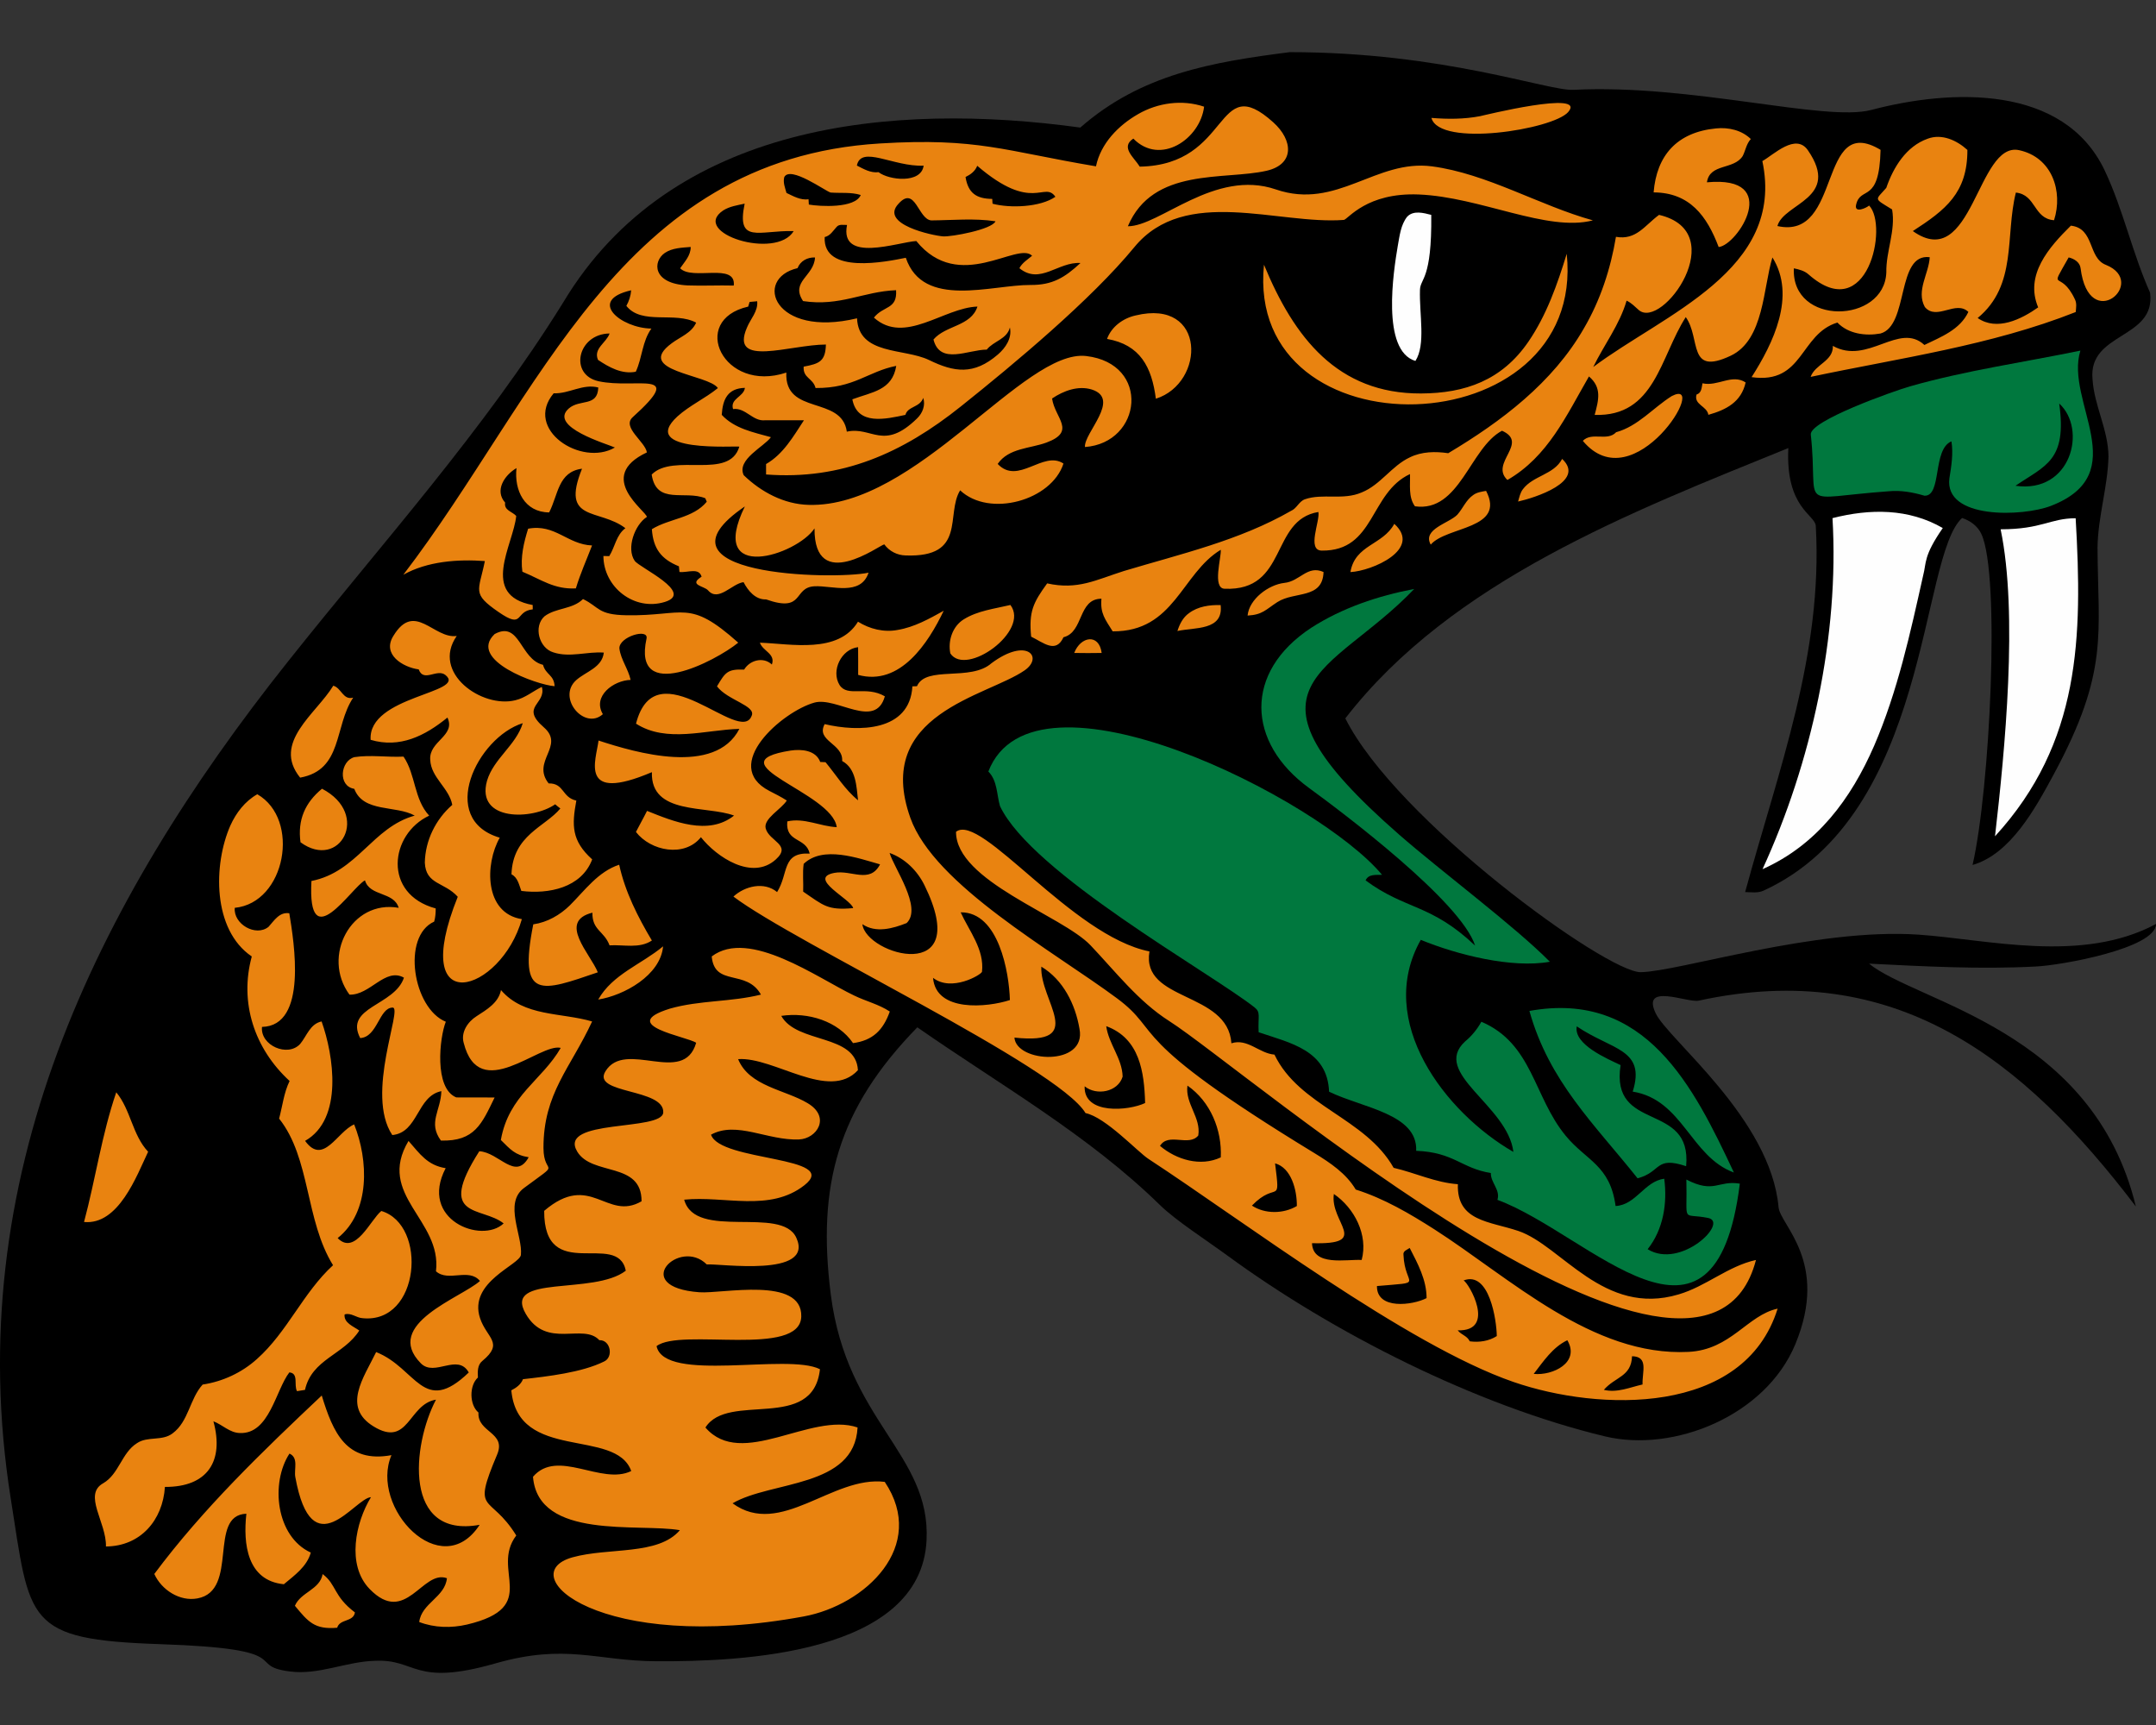
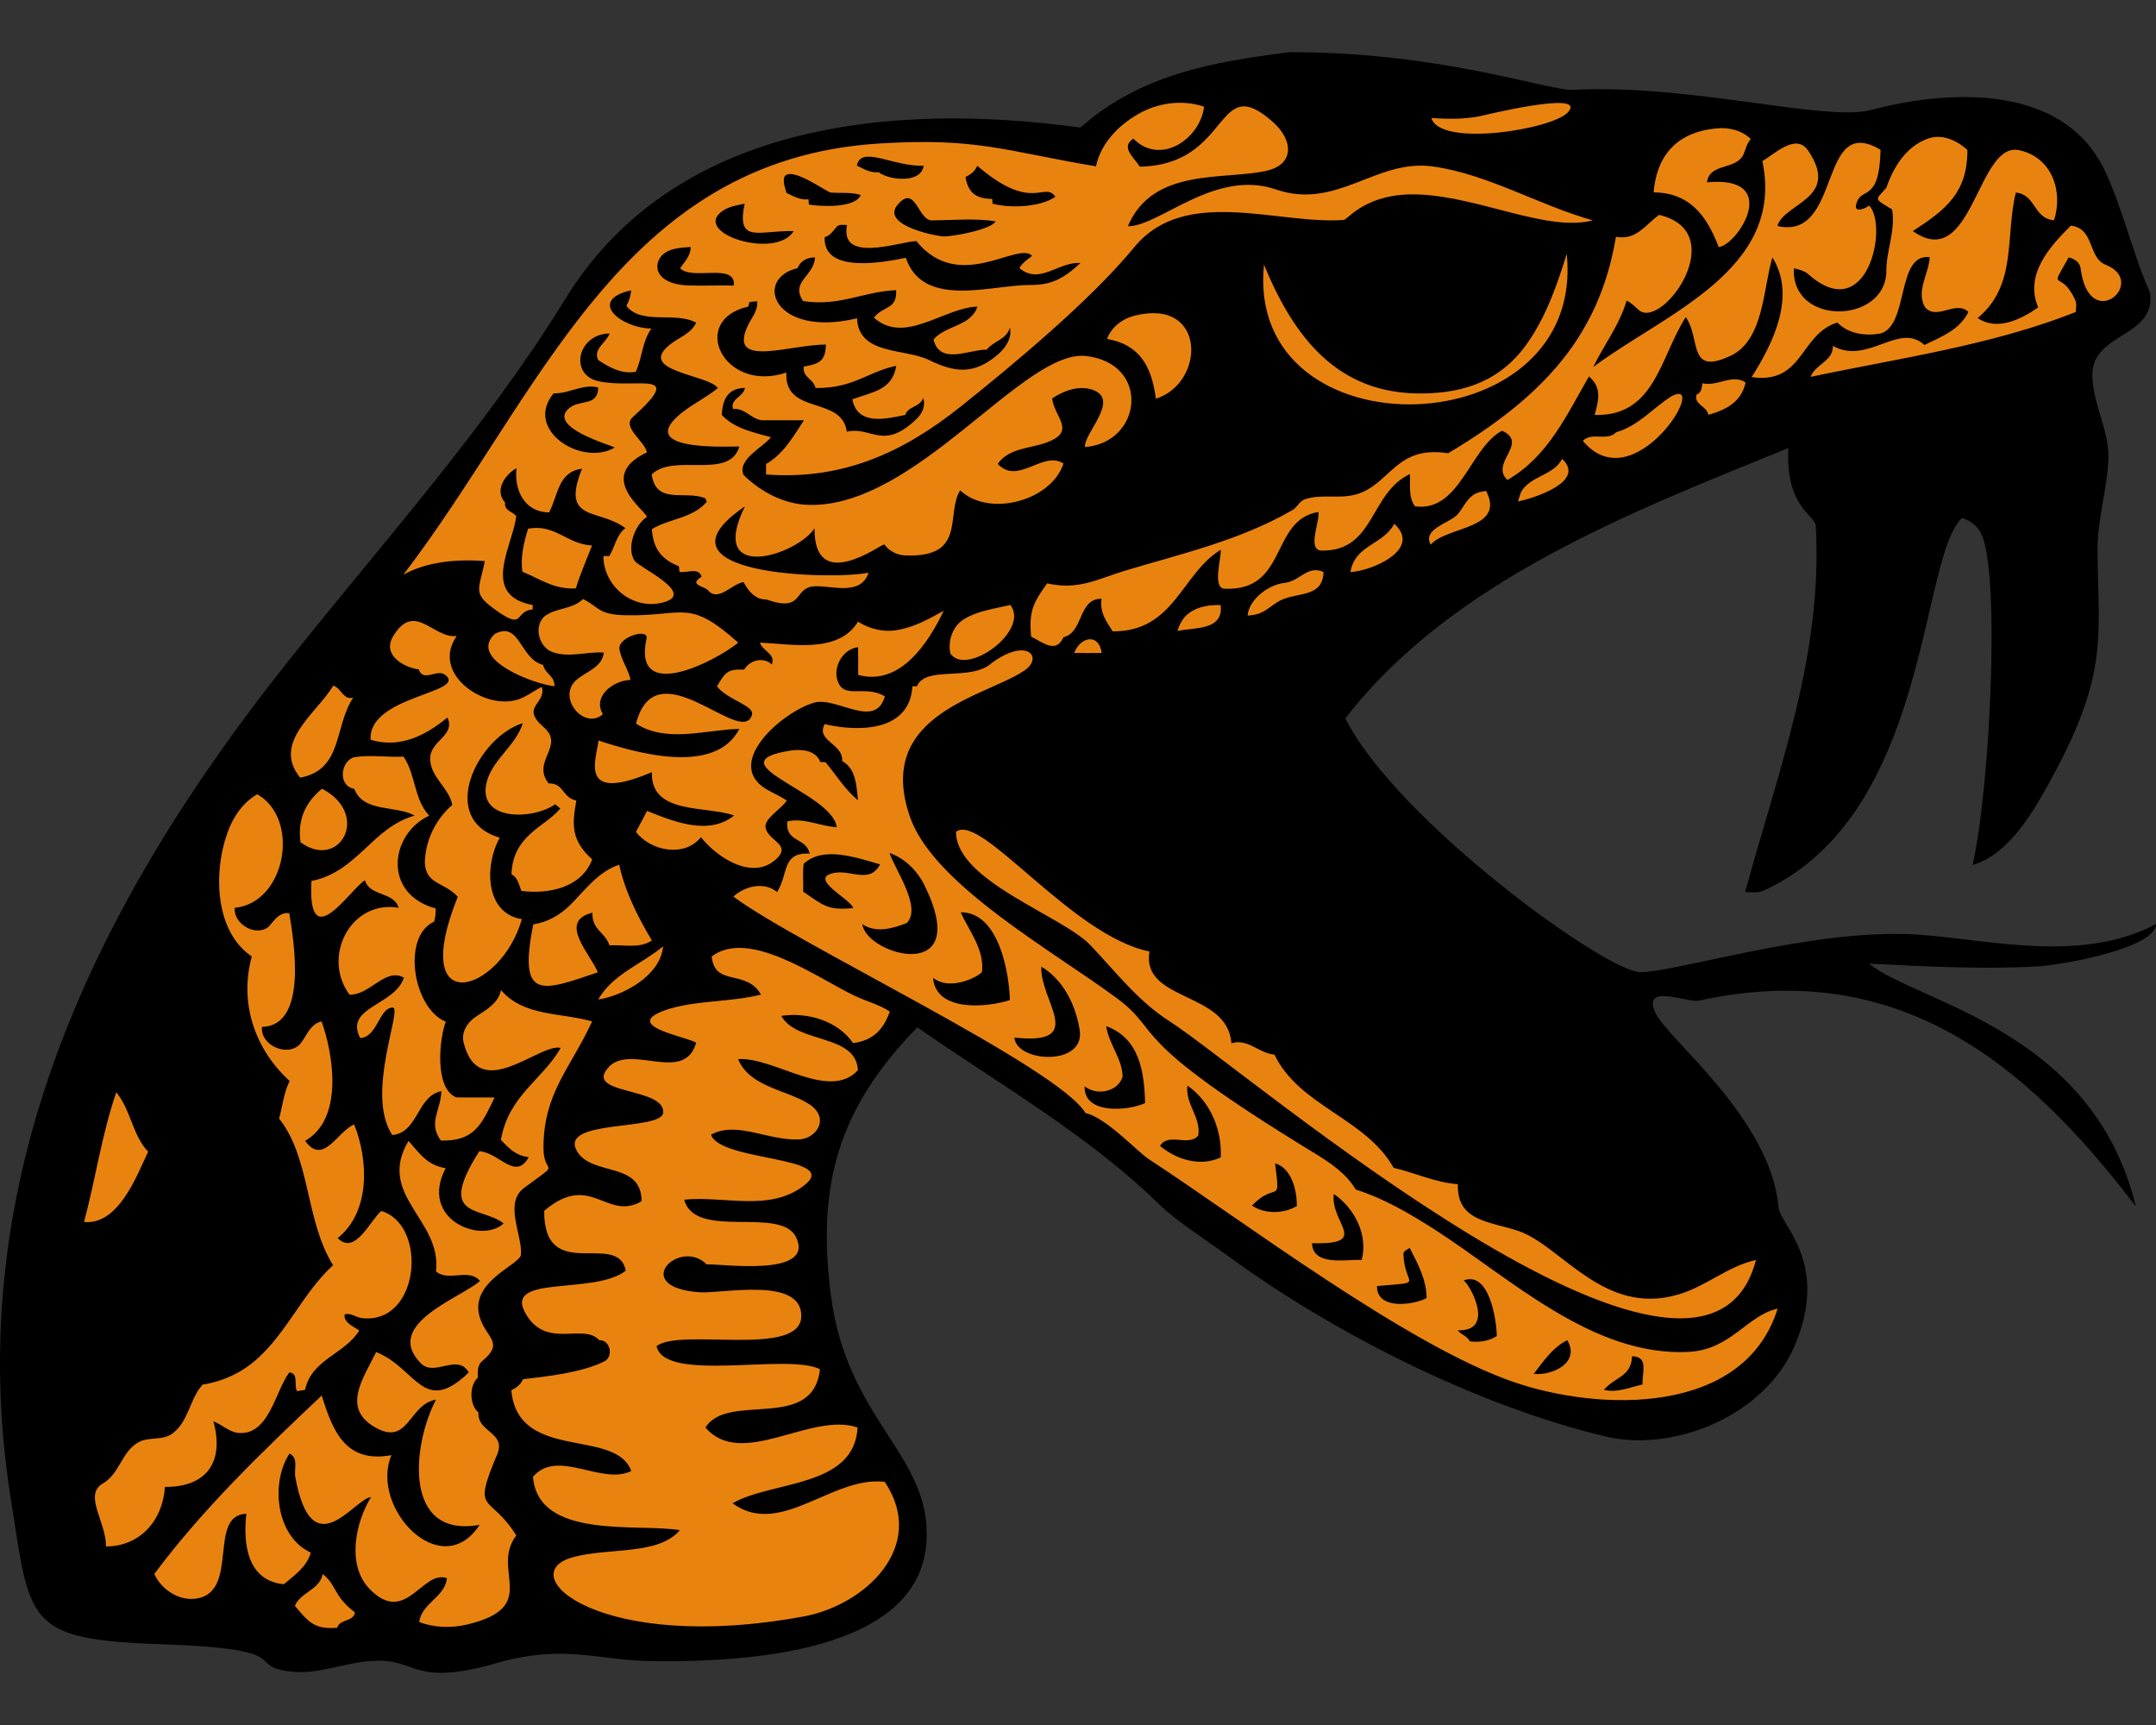
<svg xmlns="http://www.w3.org/2000/svg" height="1600px" style="shape-rendering:geometricPrecision; text-rendering:geometricPrecision; image-rendering:optimizeQuality; fill-rule:evenodd; clip-rule:evenodd" version="1.1" viewBox="0 0 2000 1600" width="2000px">
  <rect x="0" y="0" width="2000" height="1600" fill="#333333" stroke="none" />
  <defs>
    <style type="text/css">
   
    .fil0 {fill:black;fill-rule:nonzero}
    .fil3 {fill:#00783E;fill-rule:nonzero}
    .fil2 {fill:#E98310;fill-rule:nonzero}
    .fil1 {fill:#FEFEFE;fill-rule:nonzero}
   
  </style>
  </defs>
  <g id="Capa_x0020_1">
    <g id="Florida_x0020_A_x0026_M_x0020_Rattlers.cdr">
      <path class="fil0" d="M1196.52 48.37c142.66,0 239.45,36.18 263.12,34.96 109.27,-5.63 233.32,29.97 276.25,18.65 74.33,-19.58 178.64,-23.79 216.56,56.21 17.24,36.51 25.57,76.45 42.06,113.28 5.63,43.28 -57.64,36.41 -53.38,80.29 1.51,24.5 14.61,46.86 14.79,71.57 -0.64,28.47 -9.81,56.02 -10.16,84.53 0.35,79.95 11.06,114.63 -40.58,210.31 -17.12,31.72 -40.15,73.96 -75.36,84.14 16.22,-70.13 25.88,-268.83 8.25,-306.86 -3.36,-7.48 -10.33,-12.46 -17.94,-15 -39.73,36.08 -29.47,274.81 -184.23,345.67 -5.34,2.44 -11.39,1.41 -17.03,1.32 31.04,-113.85 72.29,-220.66 65.54,-339.61 -0.6,-10.54 -28.2,-16.61 -25.46,-72.24 -145.22,59.05 -312.25,123.08 -410.96,250.73 47.22,94.25 242.4,236.02 274.18,235.41 35.47,-0.68 162.53,-41.25 257.32,-34.83 64.16,4.35 151.46,27.14 220.51,-9.87 0,22.74 -88.94,38.55 -111.88,39.46 -51.45,2.71 -102.97,-0.11 -154.34,-2.68 44.76,36.29 207.79,61.06 247.56,225.29 -104.49,-137.44 -223.65,-230.6 -405.59,-190.95 -10.21,2.22 -53.79,-17.03 -39.74,11.94 11.87,24.49 106.49,97.51 113.88,179.69 1.5,16.69 47.21,50.61 15.53,127.06 -27.44,66.23 -112.59,100.81 -176.61,85.44 -119.59,-28.73 -252.15,-95.96 -349.82,-167.41 -21.33,-15.61 -47.71,-32.35 -63.1,-47.28 -66.81,-65.34 -148.73,-111.64 -224.94,-164.71 -74.02,75.83 -93.06,146.76 -80.28,247.72 14.88,117.63 92.91,147.95 88.85,228.19 -5.37,105.98 -172.67,112.51 -250.93,112.08 -55.13,-0.3 -83.45,-16.74 -148.9,1.97 -76.86,21.97 -72.76,-4.4 -112.21,-2.37 -26.56,0.75 -51.91,13.43 -78.78,9.85 -42.13,-5.32 9.77,-20.93 -119.79,-25.29 -126.07,-4.24 -120.85,-20.46 -139.04,-135.76 -46.56,-295.01 77.02,-549.25 257.49,-775.96 86.95,-109.44 181.3,-213.77 255.19,-332.93 100.15,-166.95 304.99,-186.05 479.6,-162.06 56.4,-49.46 121.92,-60.73 194.37,-69.95z" />
-       <path class="fil1" d="M1305.37 200.98c5.88,-6.1 15.13,-3.51 22.33,-1.67 0.66,60.34 -10.14,58.65 -10.47,69.46 -0.73,22.92 5.55,50.82 -4.23,66.02 -31.92,-9.55 -20.31,-83.34 -16.38,-106.62 1.73,-9.3 2.68,-19.51 8.75,-27.19zm620.1 279.71c6.4,109.88 4.73,208.16 -74.81,294.99 9.17,-79.49 21.58,-206.23 5.2,-284.75 38.28,0 45.89,-10.2 69.61,-10.24zm-225.56 -0.11c34.88,-8.88 70.61,-9.1 102.3,9.19 -18.17,26.24 -15.04,32.14 -18.21,44.01 -11.92,53.41 -23.66,107.34 -45.39,157.79 -21.58,49.55 -53.06,92.07 -103.61,114.62 45.37,-98.67 71.28,-216.63 64.91,-325.61z" />
      <path class="fil2" d="M919.8 615.11c32.75,-24.31 48.4,-5.66 30.76,6.63 -34.83,24.27 -140.54,40.04 -106.06,136.92 22.1,62.09 132.84,123.71 191.49,167.17 44.03,32.62 4.34,34.71 183.43,143.79 14.52,8.88 29.34,18.77 38.22,33.73 26.21,8.27 50.08,22.31 73.11,37.01 69.7,44.68 146.53,118.1 235.62,113.56 39.39,-1.96 54.45,-34.01 82.64,-40.11 -31.11,99.73 -165.64,95.44 -245.03,68.01 -99.18,-34.27 -251.4,-149.89 -338.6,-206.87 -10.12,-6.61 -39.68,-38.62 -58.4,-42.53 -25.71,-43.05 -269.04,-157.4 -326.62,-200.81 10.55,-9.81 28.66,-14.13 40.51,-4.17 10.9,-17.47 4.11,-36.97 30.26,-35.73 -3.64,-15.53 -22.64,-9.83 -20.81,-29.83 15.7,-3.61 30.4,4.59 45.86,5.34 -3.94,-32.48 -115.9,-59.56 -42.64,-71.07 9.96,-1.44 23.25,-0.39 27.35,10.6 1.23,0.06 3.69,0.17 4.92,0.22 9.89,11.91 18.04,25.46 30.17,35.33 -1.55,-12.9 -1.7,-29.37 -14.75,-36.43 1.14,-16.32 -24.69,-18.5 -16.24,-34.22 31.23,7.39 78.99,7.11 81.39,-35.05 1.06,-0.02 3.19,-0.08 4.24,-0.12 8.34,-19.5 49.74,-4.07 69.18,-21.37zm-646.23 874.32c5.37,-12.72 23.12,-14.85 25.73,-29.41 13.03,9.75 9.73,20.24 29.96,35.58 -1.47,9.05 -14.08,5.79 -16.47,14.19 -21.15,1.87 -27,-5.67 -39.22,-20.36zm-165.72 -476.29c13.53,16.34 14.87,39.51 29.56,55.14 -10.68,22.43 -27.45,68.21 -59.45,65.16 10.67,-39.93 16.46,-81.12 29.89,-120.3zm334.29 -70.6c9.28,-6.05 20.29,-12.32 22.59,-24.21 21.3,24.85 55.76,20.65 84.54,29.11 -19.92,43.15 -45.24,66.6 -45.12,117.38 0.06,26.98 18.28,10.13 -18.14,37.15 -18.93,14.04 -0.98,44.51 -2.79,61.94 -0.98,9.37 -49.08,25.09 -37.91,58.74 6.16,18.53 22.56,22.77 2.23,39.58 -4.71,3.71 -4.52,10.07 -4.21,15.47 -8.21,7.46 -7.93,25.41 0.51,32.48 -1.16,18.67 26.13,18.17 17.3,39.02 -23.91,56.5 -6.88,35.17 17.77,75.01 -24.48,32.31 23.7,66.21 -45.69,82.62 -14.59,3.39 -30.23,3.05 -44.33,-2.35 2.15,-17.52 23.97,-23.01 25.69,-40.64 -22.86,-8.26 -38.14,44.66 -71.75,9.96 -21.55,-22.24 -13.03,-61.69 1.3,-85.13 -15.22,0.92 -54.76,66.24 -70.19,-18.66 -1.33,-7.24 3.27,-17.87 -5.41,-21.75 -17.81,27.25 -12.65,76.95 19.78,91.82 -3.64,13.1 -15.15,21.11 -25.01,29.37 -34.05,-3.37 -37.88,-37.42 -34.76,-65.4 -36.03,1.21 -6.42,71.43 -45.44,78.54 -16.36,3.05 -33.3,-7.9 -39.96,-22.68 45.36,-60.84 100.27,-113.59 155.32,-165.52 10.57,34.49 22.83,62.94 64.66,55.33 -20.53,48.51 46.2,119.41 81.83,64.59 -71.19,13.03 -62.75,-73.85 -40.51,-116.08 -25.78,4.18 -25.25,44.91 -57.97,24.8 -29.23,-17.96 -9.2,-45.03 2.46,-68.93 37.61,14.92 43.63,59.64 85.93,18.92 -10.4,-18.29 -31.69,4.51 -44.5,-8.51 -35.7,-36.29 37.78,-60.88 54.86,-76.36 -10.38,-12.46 -29.33,1.31 -40.8,-8.98 5.73,-47.78 -55.61,-70.56 -25.46,-120.91 10.63,12.13 17.57,22.6 34.45,25.27 -25.02,47.8 33.36,70.61 53.78,51.25 -20.13,-16.12 -63.04,-3.52 -22.57,-66.96 18.37,1.04 33.49,27.79 45.8,5.57 -12.65,-2 -16.99,-7.25 -25.82,-15.99 7.37,-41.68 38.24,-55.25 55.56,-85.44 -19.58,-4.83 -75.51,52.34 -90.03,-4.66 -2.81,-9.91 3.9,-19.67 12.01,-24.76zm112.8 -15.42c13.32,-23.57 40.3,-32.74 60.17,-49.37 -2.36,26.93 -36.29,45.57 -60.17,49.37zm105.28 -39.98c34.71,-26.38 98.3,20.19 132.15,36.26 10.89,5.32 22.87,8.11 33.05,14.84 -6.15,17.23 -15.77,26.86 -34.11,29.28 -13.92,-20.39 -41.67,-28.96 -66.58,-25.26 14.59,26.17 69.25,16.27 71.12,50.38 -26.77,29.1 -77.82,-12.56 -111.13,-10.25 10.25,25.32 43.62,28.26 64.57,40.89 21.64,12.94 8.49,32.92 -8.09,33.6 -29.2,1.2 -57.8,-17.46 -81.62,-4.43 8.29,25.25 121.31,19.76 86.57,46.94 -32.14,25.16 -73.96,9.53 -111.48,13.35 10.38,38.1 90.14,5.21 103.98,35.2 17.27,37.42 -71.59,23.8 -83.03,24.88 -25.13,-25.29 -72.29,20.99 -6.82,25.79 21.11,1.55 95.42,-15.02 94.5,22.46 -0.94,38.48 -112.09,10.23 -134.25,27.52 7.49,34.55 121.55,6.14 151.58,21.41 -6.41,58.64 -85.2,20.66 -106.24,54.08 33.68,39.03 97.72,-14.85 141.13,-0.06 -2.84,56.23 -80.13,49.32 -115.97,70.36 44.52,32.43 92.65,-25.94 141.18,-19.89 39.97,59.68 -18.04,114.29 -75.13,124.82 -189.01,34.88 -271.03,-39.04 -214.52,-54.84 33.93,-9.39 79.32,-1.52 99.6,-25.16 -38.22,-6.68 -131.53,9.37 -136.25,-49.56 22.86,-26.58 63.41,8.22 91.13,-5.31 -14.34,-40.27 -105.13,-8.23 -111.24,-74.86 4.56,-2.34 8.88,-5.37 10.81,-10.33 22.89,-2.58 54.63,-6.19 75.14,-16.36 9.08,-3.97 6.12,-20.29 -4.3,-19.82 -15.04,-16.34 -49.02,8.86 -68.29,-24.5 -21.38,-37.02 63.02,-16.88 92.84,-39.96 -7.55,-37.77 -76.02,13.07 -75.71,-55.52 43.16,-36.85 57.84,9.97 90.32,-8.86 0.17,-37.17 -45.96,-23.12 -59.7,-46.15 -18.27,-30.63 78.96,-18.56 79.83,-36.25 1.1,-22.44 -66.56,-16.95 -53.67,-38.1 18.39,-30.2 72.57,13.89 84.2,-26.51 -8.15,-5.8 -74.07,-16.16 -24.46,-31.65 27.57,-7.92 56.79,-6.08 84.55,-13.05 -13.51,-24.03 -43.02,-6.89 -45.66,-35.38zm-131.59 -47.4c13.97,-13.92 26.18,-31.25 45.75,-37.68 5.5,25.16 17.24,48.32 30.33,70.3 -11.64,7.78 -26.21,3.68 -39.26,4.49 -5.04,-13.44 -16.21,-13.86 -15.92,-30.31 -32.5,8.14 -1.77,38.29 5.02,55.32 -51.9,17.69 -74.11,26.93 -59.86,-44.5 12.94,-1.85 24.68,-8.56 33.94,-17.62zm358.22 -68.23c23.19,-18.15 107.33,96.64 179.43,110.98 -7.88,46.91 72.69,36.72 76.02,85.19 15.03,-4.83 25.81,9.43 39.94,10.51 23.06,48.01 84.37,58.62 110.56,105.01 19.98,4.6 38.89,13.77 59.59,15.18 -1.14,34.55 29.37,34.33 56.15,43.4 39.94,13.53 79.08,79.58 148.53,58.85 25.38,-7.37 45.84,-26.26 71.85,-31.96 -49.32,189.79 -474.05,-176.9 -544.24,-221.57 -28.74,-18.29 -49.93,-45.96 -73.08,-70.31 -26.46,-27.82 -124.94,-59.54 -124.75,-105.28zm-673.15 -5.79c5.3,-11.78 13.61,-22.61 24.98,-29.02 40.41,23.24 26.3,100.76 -20.9,105.35 -1.45,15.02 19.45,27.17 31.32,17.63 5.22,-5.77 10.11,-14.01 19.27,-12.59 4.31,26.44 17.36,104.46 -25.33,105.41 -1.73,17.2 23.88,28.43 35.44,15.77 6.14,-7.41 9.17,-18.6 19.85,-20.84 11.14,31.19 20.41,90.51 -15.31,110.77 16.88,23.29 29.67,-8.46 45.51,-15.27 13.22,32.78 15.32,81.1 -15.3,105.45 16.27,16.74 30.61,-17.28 40.51,-25.15 43.21,12.91 35.87,104.84 -17.33,99.44 -5.81,-0.27 -10.86,-5.42 -16.74,-3.47 -0.96,7.83 8.36,11.12 13.62,14.92 -14.22,22.53 -44.12,26.48 -50.35,55.05 -2.48,0.33 -4.96,0.74 -7.42,1.18 -3.15,-5.63 1.85,-16.56 -7.1,-17.41 -12.71,16.45 -18.46,57.26 -45.78,56.25 -9.45,-0.13 -16.25,-7.7 -24.67,-10.89 10.11,37.01 -5.45,61.07 -44.98,60.88 -2,30.9 -22.66,55.02 -54.7,55.23 0.56,-22.38 -21.58,-48.15 -2.48,-58.68 14.63,-8.55 17,-28.13 31.21,-37.1 9.95,-6.8 23.49,-1.65 33.18,-9.2 14.87,-11.07 15.71,-31.88 27.79,-45.2 18.62,-2.8 36.34,-11.03 50.34,-23.66 28.24,-25.09 42.81,-61.57 70.62,-87.03 -25.9,-41.73 -20.8,-99.3 -50.03,-136 3.16,-11.65 4.38,-23.93 9.74,-34.88 -32.68,-30.01 -46.77,-72.69 -35.09,-115.5 -36.64,-24.8 -35.77,-85.35 -19.87,-121.44zm85.01 -34.15c45.6,23.78 16.37,76.29 -19.94,49.68 -2.84,-20.73 4.2,-36.69 19.94,-49.68zm30.07 -29.3c15.09,-2.3 30.37,0.28 45.55,-0.48 11.38,16.69 9.58,39.48 23.8,54.76 -36.69,17.23 -43.23,72.77 6.05,86.07 0,4.1 -0.26,8.24 -1.42,12.22 -30.37,13.66 -19.68,80.49 10.79,92.86 -5.79,14.56 -11.09,61.75 9.73,70.2 11.83,0.09 23.69,-0.02 35.55,0.07 -11.88,24.41 -18.41,40.83 -49.82,39.96 -12.21,-16.65 -0.08,-27.69 0.41,-45.84 -22.87,4.66 -21.28,38.42 -45.51,40.73 -25.4,-38.06 9.99,-118.23 0.37,-118.24 -12.64,-0.02 -14,27.36 -30.15,28.29 -14.99,-28.98 31.85,-29.81 40.59,-56.03 -17.4,-9.82 -31.4,16.43 -50.53,15.74 -26.09,-35.44 1.56,-88.36 45.66,-80.53 -4.56,-15.27 -26.82,-10.33 -31.29,-25.47 -12.45,6.47 -53.55,72.1 -49.66,0.58 42.7,-8.44 56.55,-49.82 95.81,-60.65 -17.51,-9.79 -47.66,-2.55 -56.06,-24.83 -15.41,-2.52 -12.96,-25.86 0.13,-29.41zm-19.61 -66.26c7.52,2.04 9.03,13.67 18.46,11.08 -17.9,26.99 -9.44,66.98 -49.21,74.2 -26.36,-32.59 15.01,-59.24 30.75,-85.28zm687.32 -30.37c5.88,-15.4 23.03,-18.42 25.47,0 -8.49,0.15 -16.98,0.17 -25.47,0zm-537.63 -17.53c23.49,-12.78 23.44,23.38 44.87,28.54 2.47,9.27 10.24,9.21 10.75,19.83 -16.28,-1.12 -81.06,-24.2 -55.62,-48.37zm-93.9 1.65c19.74,-32.48 37.42,3.11 58.72,0.13 -23.84,34.21 23.49,67.38 54.37,59.61 9.14,-2.11 16.3,-8.42 24.59,-12.39 4.45,16.18 -20.66,17.97 1.82,37.48 20.01,17.35 -11.83,31.38 4.49,52.05 14.59,-0.27 12.12,12.98 25.69,15.94 -4.25,23 -4.52,37.19 14.71,54.55 -10.02,26.45 -40.48,32.4 -65.73,29.24 -2.13,-5.62 -3.27,-12.44 -9.15,-15.42 1.2,-36.46 31.24,-43.97 45.34,-61.06 -1.65,-1.23 -3.25,-2.52 -4.8,-3.88 -21.05,14.76 -73.68,15.95 -63.26,-21.68 6.14,-20.78 26.89,-32.91 33.21,-53.58 -42.29,13.29 -79.4,89.08 -21.36,106.25 -13.9,24.33 -14.43,70.04 20.5,75.53 -19.25,68.39 -106.09,95.09 -59.46,-20.73 -12.51,-13.89 -29.61,-11.07 -30.55,-31.66 0.37,-20.53 10.07,-40.18 25.47,-53.59 -2.99,-15.81 -19.72,-25.17 -20.45,-41.76 -1.36,-17.55 23.93,-22.09 15.97,-39.23 -20.81,16.98 -44.11,28.71 -71.26,20.66 -2.67,-40.84 89.92,-43.38 69.44,-60.08 -7.85,-6.4 -20.3,7.23 -24.83,-5.24 -14.58,-1.95 -34.42,-13.86 -23.47,-31.14zm467.78 -5.48c15.4,-2.55 29.22,-10.29 42.68,-17.77 -14.24,29.83 -40.38,70.19 -79.35,59.48 0,-8.58 0.07,-17.15 -0.06,-25.71 -15.53,1.72 -25.38,21.89 -17.2,35.1 7.49,11.6 24.47,0.27 42.02,10.48 -8.79,31.19 -44.79,0.1 -65.35,5.83 -29.75,8.28 -87.34,58.26 -41.77,81.92 5.47,2.79 10.97,5.57 16.15,8.89 -4.87,7.94 -22.01,16.92 -19.56,25.94 3.28,12 24.5,15.1 9.36,28.76 -22.05,19.91 -54.97,-2.31 -69.44,-20.66 -15.31,18.99 -46.5,12.92 -60.29,-4.87 3.33,-6.58 7.04,-12.96 10.29,-19.55 24.21,9.71 56.8,23.37 80.73,4.35 -25.37,-9.55 -77.57,-0.25 -76.22,-40.27 -68.53,29.16 -51.66,-11.51 -49.5,-29.33 34.57,11.35 108.1,32.89 130.65,-10.81 -31.23,0.78 -67.42,13.38 -95.89,-4.84 18.42,-71.47 96.77,21.12 107.3,-7.33 4.26,-9.34 -22.48,-14.37 -32.18,-27.28 7.71,-12.91 9.53,-16.12 25.18,-15.53 5.22,-8.8 17.83,-12.18 25.73,-4.72 3.57,-10.15 -8.55,-12.37 -11.1,-20.26 28.96,1.05 72.69,10.58 90.98,-19.46 10.88,6.82 24.1,10.09 36.84,7.64zm270.19 -15.53c8.34,-6.3 19.21,-7.79 29.39,-7.51 2.8,23.87 -24.15,20.53 -40.09,24.04 2.02,-6.33 5.13,-12.61 10.7,-16.53zm-208.86 5.68c13,-8.06 28.62,-9.79 43.23,-13.29 18.32,24.14 -41.18,66.89 -55.73,44.93 -2.37,-11.75 2.01,-25.15 12.5,-31.64zm-388.96 -2.79c10.64,-8.03 25.95,-6.32 35.71,-15.99 15.34,7.38 13.46,14.6 40.36,15.03 54.21,0.87 57.42,-15.77 103.65,25.41 -21.24,17.35 -98.43,57.11 -85.08,-3.75 2.19,-9.99 -25.73,-1.74 -25.17,9.17 1.33,10.38 8.22,18.95 10.41,29.13 -15.87,0.42 -35.64,15.17 -25.75,31.78 -17.03,15.36 -43.08,-15.36 -24.58,-31.69 8.95,-7.9 23.93,-11.52 25.46,-25.42 -15.61,-1.14 -31.56,4.87 -46.83,-0.22 -13.27,-3.97 -18.64,-24.04 -8.18,-33.45zm686.26 -30.97c14.56,-1.41 21.35,-16.82 36.4,-10.11 -0.78,25.41 -26.89,17.67 -42.79,27.88 -10.66,6.85 -13.67,11.8 -27.66,12.52 1.47,-15.23 19.36,-28.61 34.05,-30.29zm-701.46 -50.27c25.02,-4.76 36.54,14.69 59.31,15.53 -5.07,13.25 -10.95,26.21 -15.02,39.83 -20.1,1.03 -31.78,-8.06 -49.62,-15.48 -1.93,-13.54 1.32,-27.02 5.33,-39.88zm803.49 -4.52c26.1,23.58 -20.7,43.77 -40.69,44.75 4.28,-25.5 30.01,-24.9 40.69,-44.75zm73.27 -26.75c3.45,-2.53 7.77,-3.1 11.89,-3.82 18.5,35.74 -36.56,32.68 -51.34,49.83 -8.1,-14.35 17.02,-19.79 24.67,-27.75 5.2,-5.87 8.11,-13.75 14.78,-18.26zm46.04 -5.38c9.54,-12.67 28.73,-13.4 36.39,-28.09 22.53,21.05 -25.89,36.23 -40.86,39.54 1.16,-3.9 1.92,-8.12 4.47,-11.45zm138.04 -86.35c36.06,-18.67 -34.86,98.67 -82.46,41.5 8.44,-8.6 22.69,0.79 30.92,-8 20.31,-5.58 34.22,-22.6 51.54,-33.5zm28.54 -11.89c14.13,3.26 27.32,-9.05 40.04,-0.78 -4.07,18.22 -18.05,25.37 -34.58,30.04 -1.12,-8.11 -13.78,-9.36 -10.95,-18.83 4.72,-1.41 4.7,-6.48 5.49,-10.43zm-525.93 -62.9c65.9,-16.04 64.97,62.63 18.87,77.23 -3.78,-29.32 -14.45,-50.1 -45.29,-55.47 4.14,-11.38 14.86,-19.17 26.42,-21.76zm364.39 24.41c16.91,-24.67 26.91,-53.23 35.62,-81.63 18.65,180.21 -298.78,188.69 -280.85,10.16 27.91,67.55 68.23,119.76 145.7,119.42 40.97,-0.18 75,-12.2 99.53,-47.95zm370.44 -188.35c13.16,-4.94 27.09,1.51 36.85,10.41 0.1,39.94 -20.27,55.6 -50.62,75.25 55.57,39.43 59.55,-83.49 98.61,-75.03 30.57,6.61 40.94,38.12 32.4,64.97 -19.18,-1.4 -16.49,-23.66 -35.42,-25.64 -10.12,40.13 1.57,85.87 -35.45,116.35 17.82,12.41 40.53,1.17 56.13,-9.87 -12.66,-30.11 9.98,-55.7 30.33,-75.8 22.22,2.54 15.62,29.91 32.53,36.39 39.67,15.95 -15.68,65.01 -23.52,3.09 -0.63,-5.61 -6.05,-8.84 -11.05,-10.02 -19.3,34.23 -7.91,9.47 5.86,39.02 1.79,3.64 1.01,7.76 0.68,11.64 -78.9,31.19 -163.38,42.64 -245.89,60.14 4.1,-11.78 21.19,-14.54 20.59,-28.75 32.36,18.12 61.37,-22.6 84.93,-0.84 15.3,-7.39 33.11,-14.21 40.79,-30.68 -11.78,-11.25 -29.3,8.55 -40.38,-4.52 -8.29,-15.13 3.71,-30.81 4.54,-46.21 -31.22,-4.02 -19.11,63.47 -45.7,70.78 -13.84,2.48 -29.79,0.39 -39.97,-10.16 -35.12,10.69 -31.18,57.52 -79.59,50.62 19.91,-31.11 41.64,-75.39 19.33,-111 -8.64,27.85 -7.67,76.49 -38.72,91.15 -40.34,19.04 -27.48,-15.9 -41.67,-35.83 -23.77,36.94 -28.57,92.57 -84.51,90.71 3.77,-14.1 6.78,-25.36 -5.3,-35.66 -20.95,36.24 -38.07,74.39 -75.65,96.02 -16.7,-15.73 20.43,-34.26 -5,-45.67 -29.81,15.8 -39.2,75.98 -80.78,70.08 -6.27,-8.66 -4.21,-19.91 -4.6,-29.89 -37.56,17.45 -32.36,71.56 -81.81,70.99 -14.18,-0.17 -1.44,-27.54 -3.16,-35.82 -45,7.4 -27.95,73.62 -87.03,71.2 -11.59,-0.47 -2.84,-29.26 -3.53,-36.15 -36.47,22.01 -42.93,76.05 -100.25,75.67 -7.02,-11.3 -11.65,-16.55 -10.42,-30.26 -21.94,0 -16.24,30.97 -35.21,35.72 -7.17,15.5 -18.57,4.97 -30.02,-0.55 -2.23,-23.29 1.87,-31.46 14.87,-49.41 28.34,6.3 45.16,-3.22 71.09,-11.45 52.57,-15.79 107.09,-28.21 155.12,-55.8 5.42,-2.28 7.35,-8.83 12.94,-10.78 16.49,-5.72 35.31,1.24 52.69,-6.35 17.48,-7.06 27.67,-24.6 44.61,-32.52 10.99,-5.42 23.68,-5.61 35.59,-3.84 49.16,-29.34 96.94,-65.32 125.88,-115.83 15.26,-26.05 24.78,-55.16 29.71,-84.87 18.84,3.33 26.66,-10.57 39.99,-20.36 68.02,15.91 2.93,107.28 -18.89,88.21 -3.57,-3.13 -6.84,-6.69 -11.23,-8.64 -6.45,22.31 -20.9,40.88 -30.94,61.55 65.28,-49.06 178.41,-89.73 156.88,-191.01 10.46,-5.82 30.99,-26.47 42.31,-9.96 30.8,44.92 -22.59,48.83 -28.34,70.2 60.49,13.63 37.18,-105.89 95.69,-70.66 -1.16,50.85 -18.55,32.89 -22.68,50.88 -1.95,8.45 9.82,2.84 12.07,0.77 18.08,18.59 -1.38,112.16 -56.04,64.02 -3.81,-3.47 -8.9,-4.8 -13.8,-5.77 -2.4,53.74 83.98,51.47 85.8,3.79 -0.39,-19.71 8.8,-38.59 5.36,-58.42 -17.5,-10.77 -15.67,-8.18 -5.4,-20.01 6.52,-19.03 18.49,-38.6 38.4,-45.59zm-196.23 -9.57c11.48,-1.16 23.73,1.6 32.18,9.87 -4.17,4.46 -4.87,10.6 -7.57,15.8 -8.36,13.02 -30.53,6.54 -33.16,24.34 70.39,-6.63 28.47,58.36 10.9,60.03 -10.92,-28.84 -26.83,-50.48 -60.34,-50.69 2.76,-34.06 21.48,-55.83 57.99,-59.35zm-219.01 -11.34c1.82,-0.35 99.83,-24.61 81.74,-3.81 -14.09,16.21 -119.43,32.97 -126.84,5.42 15.03,1.23 30.23,1.25 45.1,-1.61zm-317.19 -1.92c18.33,-10.57 40.99,-13.71 61.21,-6.89 -3.6,30.07 -40.72,55.09 -65.64,29.61 -12.25,8.01 0.68,17.45 5.96,26.01 85.87,-1.58 69.37,-90.16 123.88,-41.08 18.5,16.65 19.84,38.92 -6.19,44.89 -39.3,9 -105.46,-3.57 -128.72,51.48 29.41,0.17 80.56,-53.59 137.36,-34.13 56.5,19.36 92.74,-28.29 144.78,-21.42 51.01,6.74 99.8,36.38 149.23,50.09 -42.35,11.04 -104.29,-21.7 -161.58,-24.01 -48.38,-1.94 -65.42,22.85 -69.4,23.59 -60.96,4.65 -147.31,-32 -194.34,25.21 -40.16,48.87 -111.39,108.21 -160.94,147.77 -54.17,43.32 -110.53,68.5 -180.73,63.13 -0.02,-3.23 -0.02,-6.45 0,-9.67 16.02,-9.17 25.32,-25.66 35.14,-40.62 -12.02,-0.07 -24.04,-0.02 -36.06,0.02 -11.45,1.27 -18.07,-11.96 -29.71,-10.4 -2.97,-9.78 9.93,-11.25 11.01,-19.67 -16.06,0.44 -20.61,10.71 -21.5,25.03 11.76,12.82 29.59,16.22 45.62,20.72 -6.23,8.79 -32.06,20.7 -25.24,35.25 16.2,15.64 37.35,26.93 60.22,27.54 99.76,2.91 199.63,-144.89 257.51,-138.06 60.14,7.1 51.88,80.56 -1.18,84.4 -1.04,-13.14 33.78,-44.52 6.34,-53.34 -12.66,-3.89 -26.28,1.2 -36.83,8.33 2.53,18.2 22.96,30.43 -5.22,40.88 -15.3,5.62 -35.07,5 -45.24,19.81 18.98,20.11 42.1,-12.89 61.03,-0.36 -11,34.29 -68.63,50.4 -95.86,24.85 -13.64,22.12 6.4,62.5 -50.56,60.39 -7.81,-0.16 -15.2,-3.95 -19.8,-10.27 -3.93,0.32 -65.12,46.4 -64.73,-14.82 -16.47,24.94 -99.92,51.66 -64.61,-20.38 -94.22,64.17 81.67,68.41 114.75,61.46 -7.27,22 -34.01,11.79 -50.07,12.6 -20.34,1.02 -9.02,24.89 -44.94,12.2 -9.91,0.39 -16.8,-8.03 -20.95,-16.01 -10.65,1.25 -23.32,18.72 -32.9,7.63 -3.59,-4.14 -18.59,-4.86 -6.02,-12.7 -2.58,-8.77 -12.75,-3.55 -20.53,-4.38 -0.13,-1.32 -0.38,-3.95 -0.51,-5.25 -16.62,-6.73 -23.84,-16.54 -25.09,-34.43 16.21,-10 38.18,-10.02 50.91,-25.46 -0.33,-0.81 -1.01,-2.42 -1.34,-3.23 -19.1,-7.74 -45.42,6.6 -49.74,-22 20.15,-20.4 72.01,5.49 81.3,-25.88 -2.14,-0.97 -94.57,6.1 -57.35,-28.09 11.4,-10.22 25.59,-16.6 37.46,-26.23 -8.8,-12.82 -78.2,-15.53 -42.82,-41.57 7.88,-5.94 18.38,-9.45 22.66,-19.12 -19.62,-10.61 -50.42,2.53 -64.74,-15.55 2.47,-4.47 4.07,-9.34 4.45,-14.46 -41.31,9.41 -9.15,35.17 18.77,35.51 -8.57,11.8 -8.44,27.09 -14.48,40.03 -12.85,2.57 -24.8,-4.12 -35.04,-10.99 -4.57,-10.59 7.8,-15.85 10.74,-24.49 -29.79,0.4 -37.82,38.24 -10.28,44.28 34.73,7.63 82.02,-11.97 31.73,33.35 -10.39,9.35 11.73,22.77 13.14,32.68 -48.23,22.69 -0.23,54.57 -0.02,59.84 -11.3,7.36 -19.21,29.11 -11.3,40.7 4.35,6.38 55.8,29.57 27.99,38.15 -28.47,8.79 -56.89,-13.74 -57,-42.62 1.36,0.04 4.06,0.09 5.42,0.13 5.33,-8.47 6.49,-19.61 14.98,-25.92 -24.48,-18.71 -60.47,-5.13 -40.23,-55.16 -22.19,2.83 -22.01,24 -30.48,40.53 -22.81,-0.13 -32.56,-20.43 -30.32,-41.1 -11.3,6.63 -20.5,20.85 -10.52,32.02 -1.26,7.11 6.53,8.27 10.28,12.35 -2.64,26.76 -34.12,73.54 15.27,82.62 0.02,1.01 0.04,3.02 0.06,4.03 -16.91,1.64 -7.89,18.94 -31.71,2.48 -25.13,-17.36 -18.42,-19.01 -12.72,-47.27 -24.96,-1.88 -53.37,0.18 -75.63,12.68 127.32,-166.26 201.09,-385.43 442.12,-400.03 90.81,-5.51 115.4,6.94 200.42,21.21 4.39,-21.19 20.77,-37.96 39.07,-48.42zm-260.89 47.72c6.31,3.2 12.74,7.06 20.13,6.14 9.46,7.43 39.48,10.96 41.8,-6.03 -28.11,1.15 -57.99,-19.29 -61.93,-0.11zm111.65 0.22c-1.92,5.02 -6.18,8.16 -10.85,10.4 2.38,14.87 10.06,20.22 24.76,20.31 0.07,1.13 0.24,3.35 0.31,4.47 16.17,4.33 44.29,3.3 58.29,-6.43 -10.4,-14.97 -21.03,15.41 -72.51,-28.75zm-178.99 10.48c-1.33,5 0.73,9.94 2.06,14.7 6.45,3.05 12.99,6.91 20.45,5.9 0.08,1.23 0.21,3.68 0.28,4.89 10.22,1.78 42.88,3.73 48.16,-8.88 -9.1,-2.83 -18.68,-1.54 -28,-2.28 -4.87,-1.34 -37.39,-25.17 -42.95,-14.33zm106.05 24.63c-18.18,19.14 31.75,29.67 41.28,30.36 7.56,0.55 45.3,-6.33 48.6,-14 -19.72,-3 -39.68,-0.96 -59.49,-0.81 -12.25,-0.8 -14.86,-32.76 -30.39,-15.55zm-162.65 6.26c-31.11,20.81 48.99,46.34 65.33,19.19 -32.06,-0.85 -53.39,12.45 -45.48,-25.44 -6.74,1.49 -13.89,2.49 -19.85,6.25zm105.18 15.28c-3.31,3.64 -5.9,8.27 -11.09,9.46 -1.83,35.12 57.62,22.76 75.25,19.21 16.1,47.71 79.52,24.98 115.8,25.22 20.06,0.13 31.5,-6.7 46.23,-20.37 -20.74,-1.36 -37.41,20.51 -56.67,4.82 2.63,-5.04 7.59,-8 11.8,-11.54 -13.64,-13.75 -67.63,35.33 -107.43,-13.66 -17.06,0.98 -71.38,20.88 -64.26,-14.92 -3.24,0.16 -7.23,-1.02 -9.63,1.78zm-159.38 24.17c-11.3,7.78 -11.82,28.58 21.25,30.14 14.23,0.54 28.45,-0.26 42.7,0.13 2.36,-21.7 -38.43,-4.33 -49.74,-16.03 4.15,-6.1 9.87,-11.82 9.78,-19.77 -8.15,0.68 -16.97,0.82 -23.99,5.53zm123.11 14.11c-41.32,9.69 -22.3,65.1 55.18,46.54 1.53,34.35 43.64,27.55 66.7,38.64 23.38,11.39 41.51,14.28 63.99,-5.09 7.14,-6.18 13.25,-15.15 11.12,-25.07 -2.71,10.99 -15.17,12.57 -21.47,20.55 -17.18,0 -43.34,14.57 -49.43,-9.36 11.38,-13.36 34.76,-12.09 40.81,-30.57 -31.33,1.02 -67.51,35.84 -96.06,10.26 8.8,-11.23 21.77,-7.38 20.57,-25.44 -30.48,1.19 -52.03,15.29 -86.28,10.09 -12.06,-18.17 10.17,-22.95 11.08,-40.45 -7,-0.28 -13.6,3.21 -16.21,9.9zm-44.48 31.36c-0.33,1.09 -0.97,3.24 -1.3,4.32 -55.35,12.59 -22.97,80.69 35.38,61.19 -1.87,40.01 51.45,21.06 56.11,54.81 23.22,-5.2 33.86,18.35 65.22,-12.33 5.05,-4.91 7.88,-12.1 5.68,-19.01 -3.11,8.99 -14.32,7.65 -16.56,15.77 -18.18,3.91 -44.62,10.13 -49.21,-14.43 18.31,-6.82 37.07,-8.23 40.72,-31.02 -26.29,5.17 -38.98,20.85 -74.85,20.53 -2.34,-9.24 -11.82,-9.06 -11.03,-19.82 14.68,-2.73 20.16,-4.95 20.64,-20.51 -33.31,0.06 -89.5,21.78 -73.24,-15.73 3.27,-8.04 10.49,-15.2 9.48,-24.41 -2.35,0.22 -4.7,0.42 -7.04,0.64zm-181.74 84.72c-28.08,33.54 25.68,68.49 56.79,50.29 -6.83,-3.14 -62.04,-19.16 -42.81,-36.16 10.31,-9.1 26.76,-1.18 27.39,-19.5 -14.41,-3.73 -27.17,6.01 -41.37,5.37zm311.62 426.35c3.81,13.56 30.67,50.72 15.82,65.03 -12.79,5.11 -28.63,9.52 -41.08,1.05 3.39,28.72 103.34,56.99 57.64,-36.07 -6.63,-13.52 -18.08,-24.87 -32.38,-30.01zm-79.72 10.14c-1.14,8.5 -0.11,17.17 -0.46,25.74 19.01,12.94 22.56,17.49 46.39,15.29 -1.75,-8.22 -43.14,-27.81 -17.44,-32.68 15.82,-3 32.79,10.42 42.37,-7.89 -20.37,-5.78 -52.93,-17.68 -70.86,-0.46zm145.63 44.94c7.92,17.38 22.17,34.53 19.79,55.14 -0.73,2.79 -28.24,19 -45.41,5.63 2.7,32.12 50.4,27.45 71.3,20.6 -0.69,-25.37 -10.32,-81.81 -45.68,-81.37zm74.83 50.38c-1.55,31.68 43.34,73.13 -24.95,65.81 1.71,23.38 67.29,27.03 60.35,-8.2 -3.84,-22.7 -15.13,-45.46 -35.4,-57.61zm60.21 55.2c2.24,16.54 14.83,29.91 15.22,46.82 -4.34,14.33 -24.26,17.95 -35.24,8.97 -1.02,26.6 40.91,22.78 56.1,15.51 -0.8,-28.89 -5.12,-59.97 -36.08,-71.3zm75.34 55.14c-2.3,16.67 12.79,29.7 10.04,46.28 -8.71,10.7 -27.72,-3.16 -35.5,9.63 15.26,12.87 37.52,19.56 56.38,10.67 1.19,-25.5 -9.6,-51.8 -30.92,-66.58zm81.28 72.11c5.1,40.83 1.75,15.31 -21.47,39.19 12.13,7.97 29.28,7.75 41.67,0.4 0.17,-14.75 -5.1,-35.44 -20.2,-39.59zm54.55 28.41c-4.01,26.5 35.01,47.16 -20.29,45.64 0.87,21.81 31.7,14.75 46.08,15.57 6.19,-23.19 -6.67,-48.08 -25.79,-61.21zm64.57 56.49c1.13,29.71 21.11,24.89 -24.61,28.91 -0.3,22.26 33.17,17.87 46.04,11.19 0.02,-16.87 -8.16,-31.94 -15.66,-46.52 -2.31,1.67 -6.41,2.72 -5.77,6.42zm55.71 23.73c4.61,1.76 30.97,47.29 -5.4,46.26 3.72,4.58 8.49,4.77 11.19,10.18 8.64,1.16 17.63,-0.11 25.06,-4.87 -0.13,-14.27 -6.81,-60.82 -30.85,-51.57zm65.09 86.66c17.75,1.79 43.3,-10.57 31.19,-31.23 -13.67,6.58 -22.19,19.63 -31.19,31.23zm91.22 -16.4c-0.69,19.17 -15.53,18.89 -26.14,31.18 12.34,3.05 24.1,-2.34 35.9,-4.97 -0.46,-11.77 5.85,-25.87 -9.76,-26.21z" />
-       <path class="fil3" d="M1771.66 358.39c51.89,-14.78 105.43,-22.31 158.2,-33.18 -14.68,47.25 50.32,113.91 -27.31,144 -26.14,10.12 -99.09,12.67 -94.2,-25.57 1.82,-11.31 3.71,-22.81 1.89,-34.26 -17.77,7.35 -8.66,51.03 -25.01,50.4 -10.76,-3.16 -21.93,-5.22 -33.16,-4.12 -87.71,6.34 -64.64,18.48 -72.29,-52.57 -1.37,-12.7 76.57,-40.28 91.88,-44.7zm-352.92 579.29c107.92,-19.5 152.39,70.31 189.69,149.88 -40.27,-14.75 -47.33,-67.57 -93.85,-75.05 12.42,-39.77 -19.35,-38.37 -51.91,-60.53 -3.18,16.89 28.65,30.15 40.66,35.94 -9.78,63.17 66.43,33.21 60.8,93.76 -29.14,-9.69 -22.69,5.38 -45.05,11.23 -40.27,-50.58 -81.9,-89.52 -100.34,-155.23zm-202.52 -355.31c28.9,-18.6 62.08,-29.7 95.68,-36.1 -76.83,80.57 -175.24,86.96 -13.94,227.92 38.55,33.69 107.75,85.35 139.75,117.86 -35.22,6.37 -86.14,-6.5 -119.73,-20.31 -42.67,75.57 22.8,160.4 85.91,196.7 -5.26,-43.29 -76.64,-73.16 -44.79,-102.47 6.17,-5.07 11.21,-11.32 15.1,-18.27 47.71,20.46 48.24,69.5 78.31,105.87 19.08,23.1 41.06,27.09 46.18,65.05 18.95,-0.97 26.8,-22.96 45.13,-25.31 3.01,22.72 -0.83,47.09 -15.4,65.38 30.8,18.98 75.74,-25.07 56.09,-29 -25.25,-5.06 -19.14,6.5 -20.16,-35.62 25.97,13.44 29.31,0.45 49.59,3.8 -23,184.57 -139.09,46.76 -224.85,15.03 2.87,-9.46 -6.36,-15.84 -6.12,-24.9 -27.26,-4.25 -34.01,-19.22 -69.26,-20.59 1.48,-34.37 -49.77,-39.73 -80.8,-54.83 -1.52,-38.48 -35.83,-45.11 -65.34,-55.14 -0.74,-15.08 2.14,-18.41 -3.8,-23.06 -42.28,-33.11 -206.77,-124.58 -236.15,-186.71 -3.09,-10.74 -2.34,-23.55 -10.79,-32.06 41.9,-108.56 306.87,25.4 365.2,95.8 -5.5,0.29 -12.54,-0.99 -15.24,5.2 37.33,27.58 60.28,21.39 101.59,60.47 -13.26,-41.06 -122.87,-123.47 -154.1,-146.23 -57.74,-42.07 -60.73,-107.25 1.94,-148.48zm693.99 -208.1c7.42,53.08 -12.81,57.38 -40.58,76.3 51.55,7.47 66.75,-52.41 40.58,-76.3z" />
    </g>
  </g>
</svg>